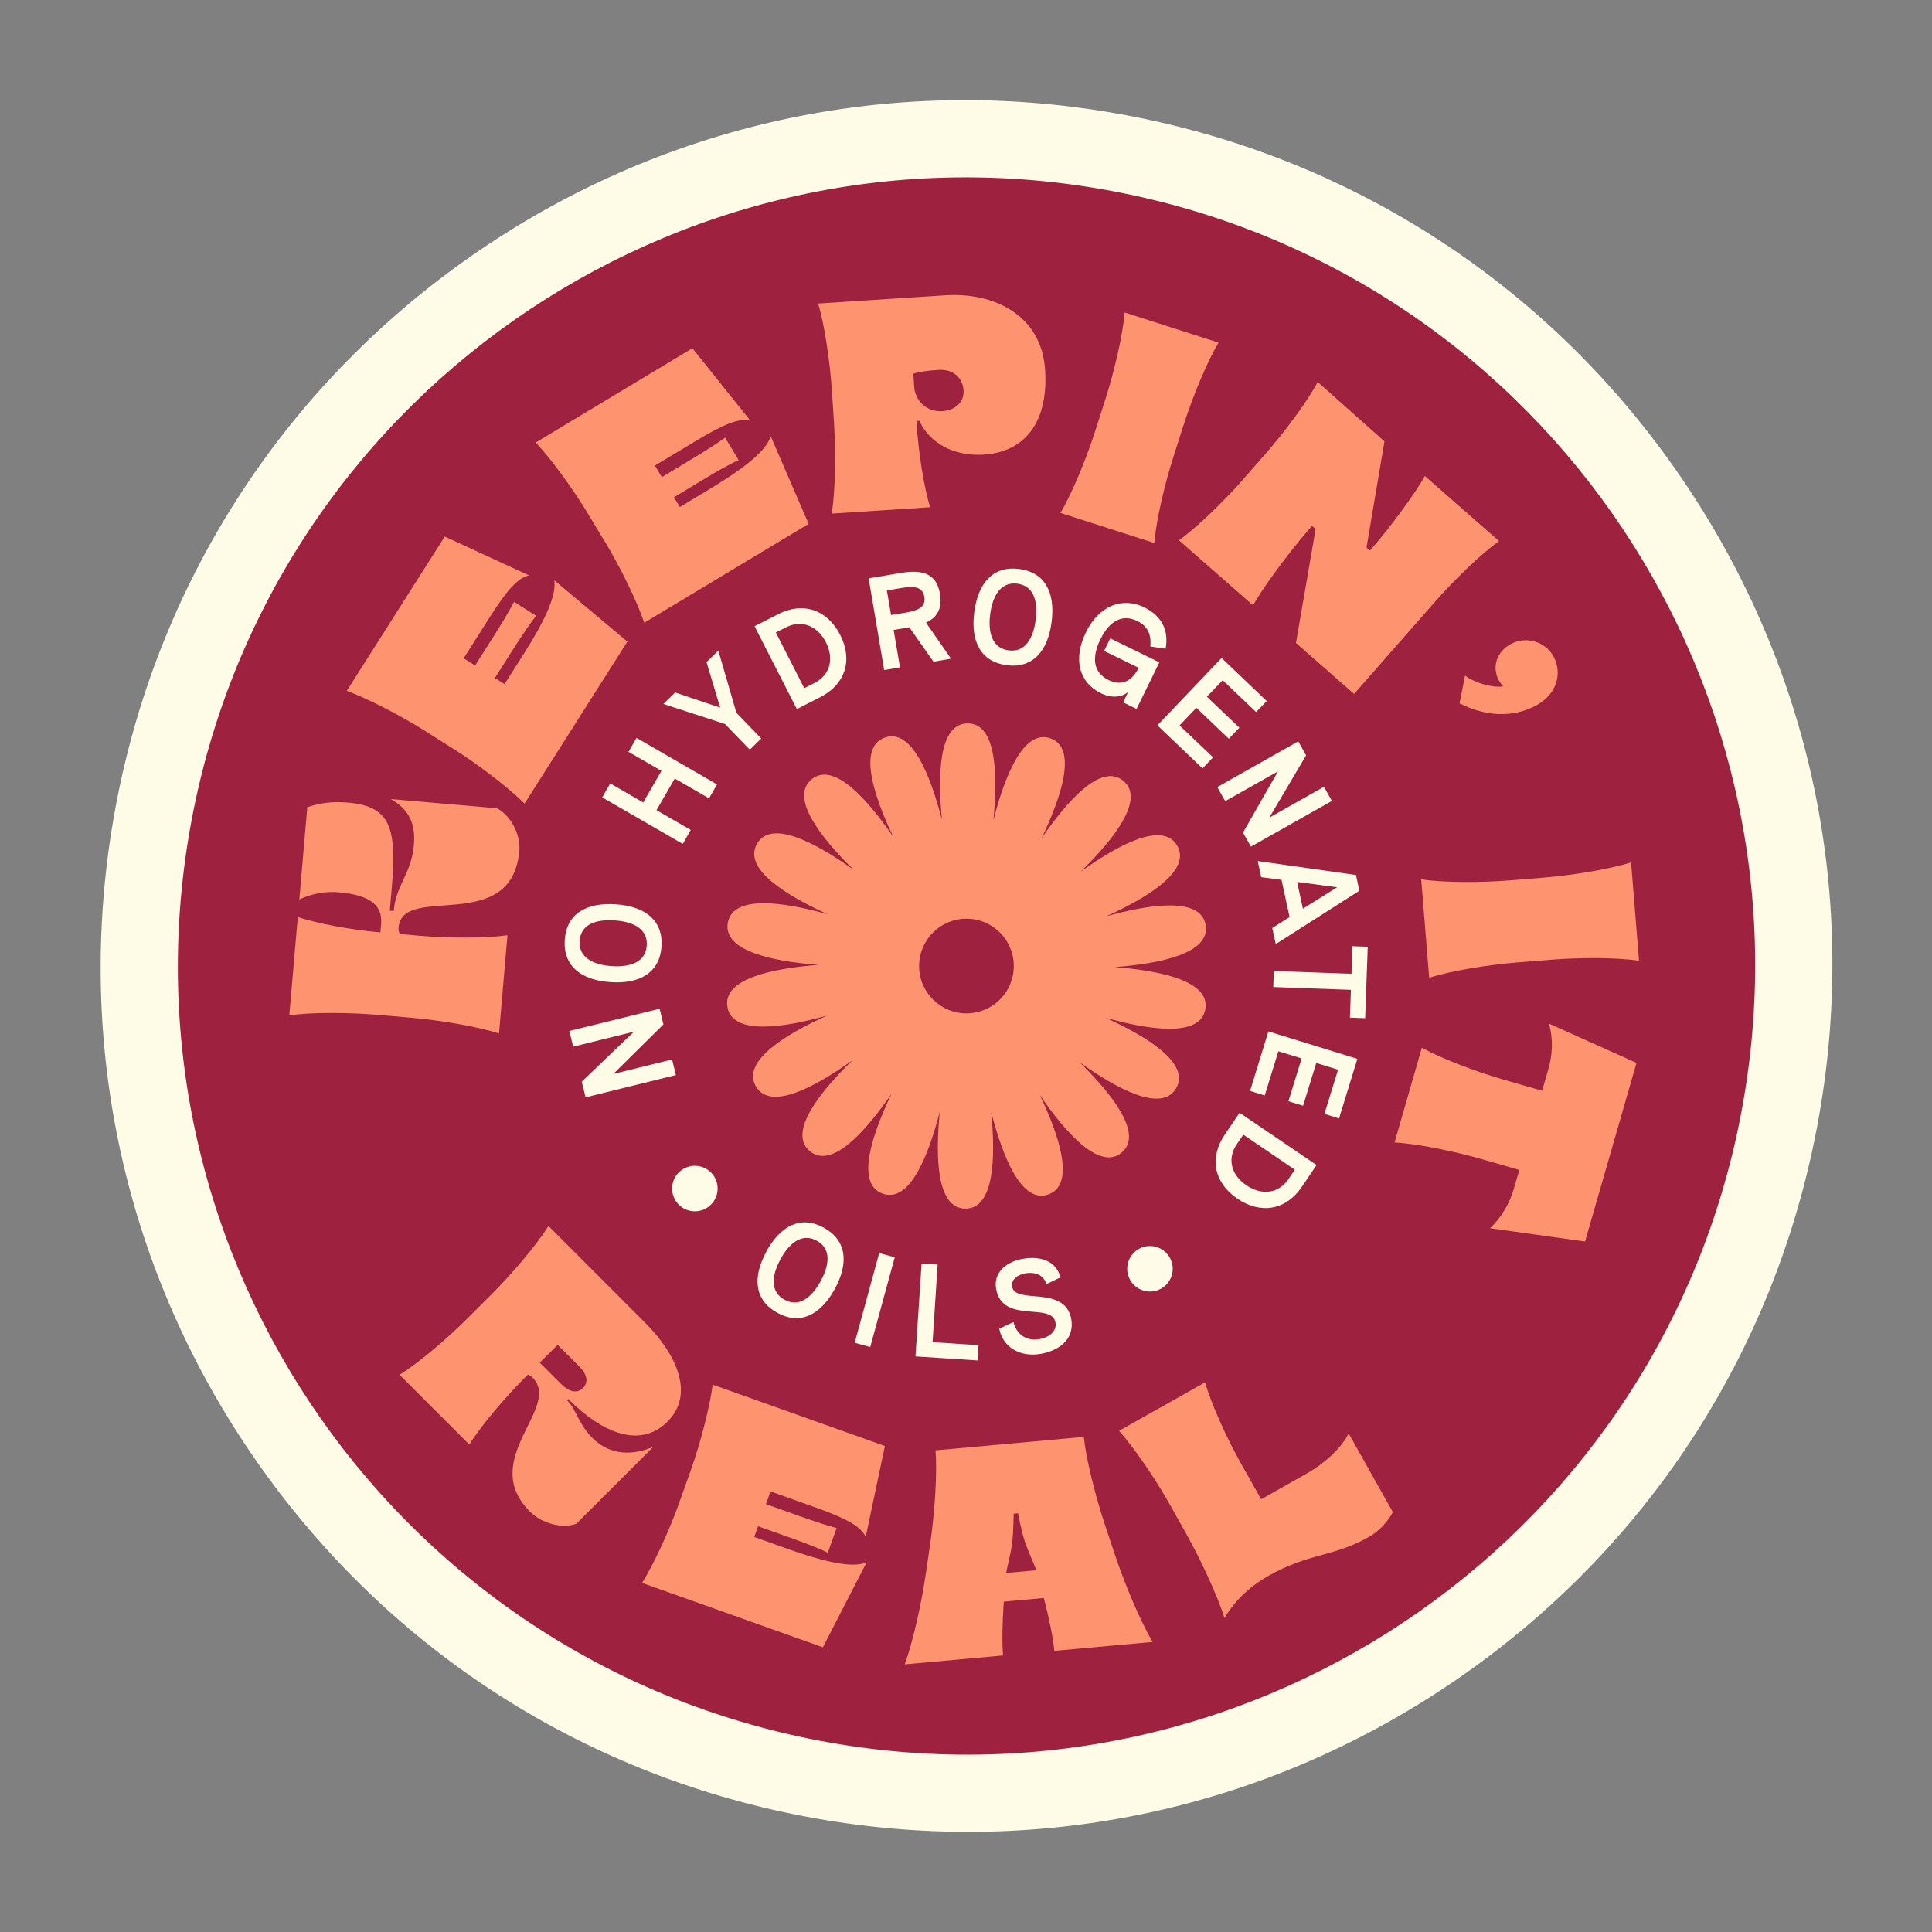
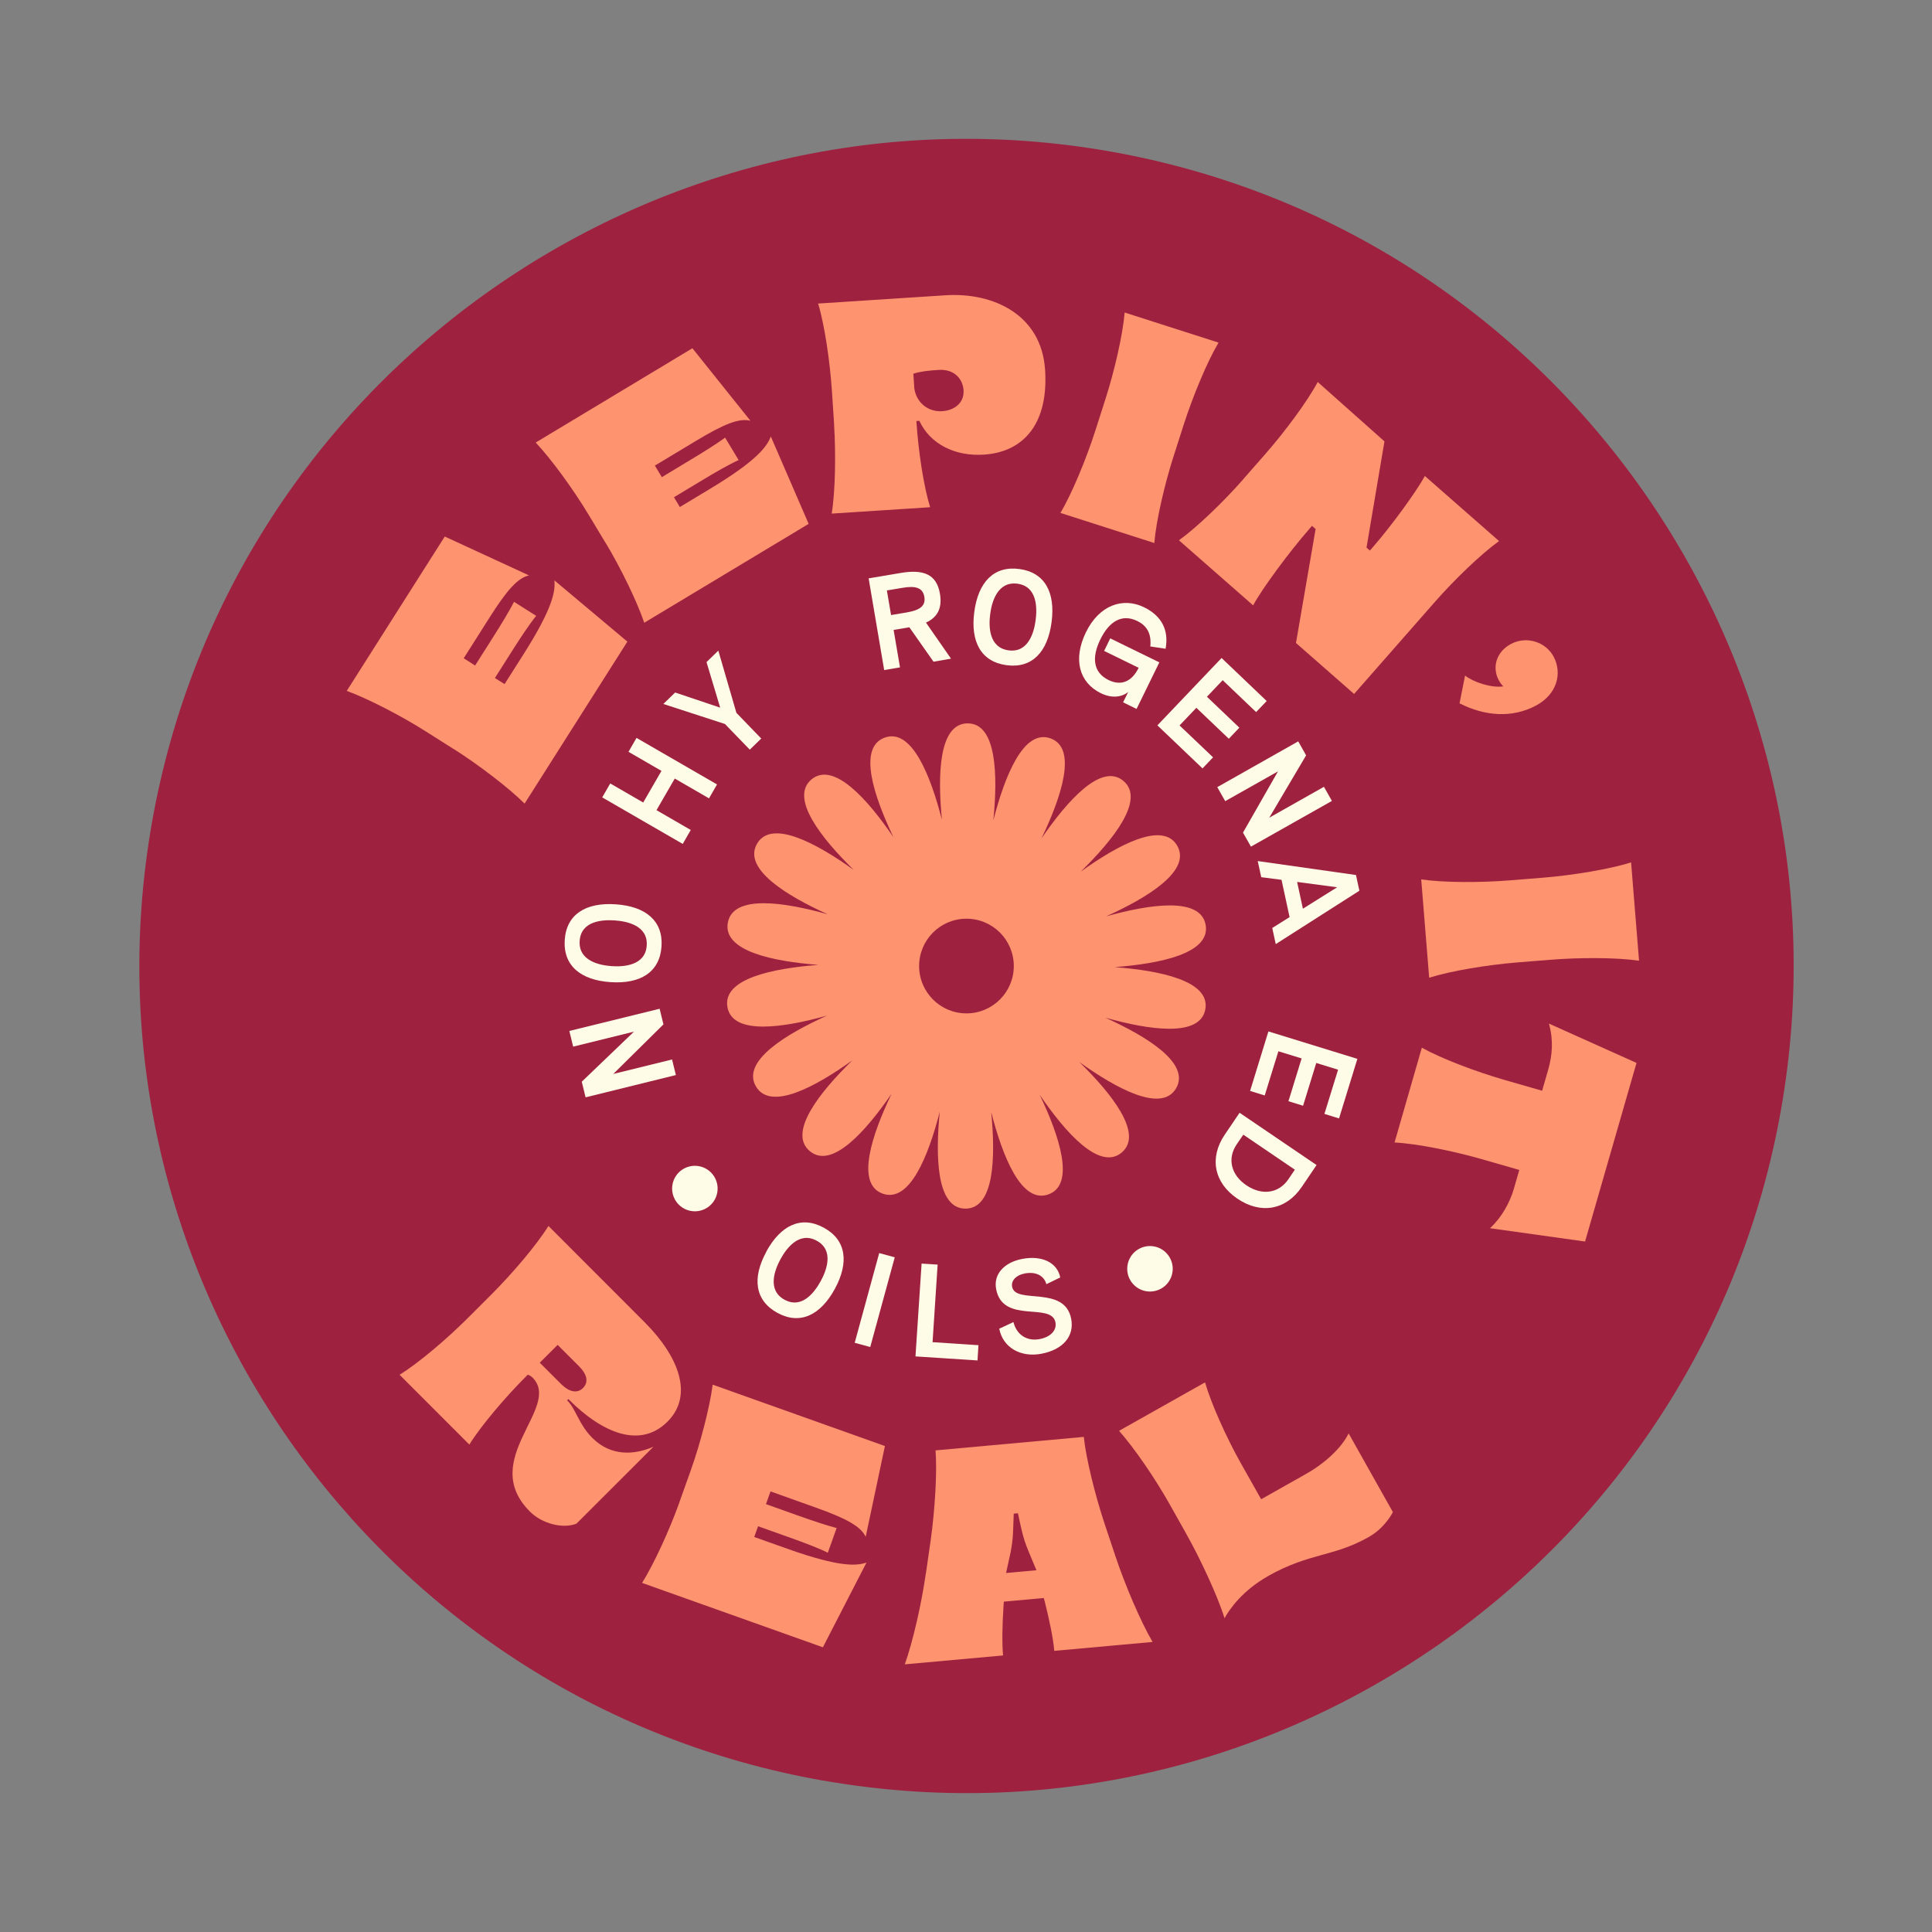
<svg xmlns="http://www.w3.org/2000/svg" fill="none" viewBox="0 0 231 231" height="231" width="231">
  <rect x="0" y="0" width="231" height="231" fill="#808080" stroke="none" />
  <path fill="#9E2240" d="M98.387 212.894C44.691 203.426 8.703 152.031 18.172 98.334C27.64 44.638 79.036 8.641 132.733 18.11C186.43 27.578 222.417 78.973 212.949 132.669C203.481 186.366 152.086 222.353 98.389 212.885L98.387 212.894Z" />
-   <path fill="#FEFBE7" d="M131.934 22.652C183.215 31.694 217.452 80.59 208.41 131.871C199.368 183.153 150.472 217.39 99.19 208.348C47.909 199.305 13.672 150.41 22.714 99.128C31.756 47.847 80.652 13.61 131.934 22.652ZM133.535 13.572C106.305 8.771 78.84 14.863 56.197 30.717C33.552 46.581 18.434 70.307 13.634 97.527C8.835 124.748 14.925 152.222 30.779 174.865C46.634 197.508 70.36 212.626 97.589 217.427C124.819 222.229 152.284 216.137 174.927 200.282C197.57 184.428 212.688 160.702 217.49 133.472C222.291 106.243 216.199 78.777 200.344 56.135C184.49 33.492 160.764 18.373 133.535 13.572Z" />
-   <path fill="#FE936F" d="M47.653 110.873C47.624 111.196 47.703 111.491 47.802 111.677L50.024 111.872C53.537 112.173 58.007 112.203 60.677 111.822L59.663 123.57C57.105 122.735 52.686 121.993 49.183 121.685L45.245 121.346C41.731 121.045 37.261 121.015 34.592 121.396L35.605 109.648C37.994 110.434 41.974 111.173 45.375 111.474L45.484 111.493L45.57 110.478C45.777 108.08 43.994 106.989 40.444 106.681C38.83 106.547 37.218 106.871 35.789 107.546L36.741 96.517C38.231 96.031 39.584 95.792 41.622 95.964C46.776 96.414 47.45 99.07 46.831 106.3L46.609 108.883L47.07 108.926L47.089 108.817C47.324 105.947 49.201 104.378 49.489 101.049C49.731 98.292 48.75 96.687 46.715 95.542L59.431 96.642C61.018 97.465 62.265 99.735 62.095 101.708C61.213 111.916 48.123 105.555 47.661 110.884L47.653 110.873Z" />
  <path fill="#FE936F" d="M54.282 89.585L50.939 87.469C47.968 85.579 43.985 83.528 41.461 82.606L53.178 64.15L63.255 68.801C61.911 69.098 60.643 70.503 58.503 73.88L55.443 78.705L56.806 79.573L59.023 76.078C59.931 74.647 60.895 73.057 61.463 71.959L64.107 73.633C63.33 74.591 62.297 76.15 61.391 77.572L59.173 81.067L60.328 81.794L62.622 78.183C66.186 72.567 66.399 70.62 66.287 69.392L75.013 76.716L62.723 96.082C60.819 94.192 57.264 91.468 54.284 89.576L54.282 89.585Z" />
  <path fill="#FE936F" d="M72.396 64.897L70.354 61.504C68.536 58.487 65.898 54.867 64.052 52.912L82.788 41.639L89.723 50.305C88.386 49.976 86.618 50.656 83.202 52.722L78.301 55.668L79.134 57.051L82.675 54.914C84.121 54.045 85.709 53.052 86.698 52.328L88.313 55.009C87.194 55.514 85.57 56.444 84.123 57.322L80.584 59.45L81.285 60.623L84.951 58.414C90.649 54.981 91.717 53.334 92.162 52.186L96.686 62.636L77.029 74.458C76.168 71.909 74.209 67.885 72.391 64.868L72.396 64.897Z" />
  <path fill="#FE936F" d="M99.734 50.768L99.475 46.818C99.243 43.304 98.601 38.875 97.82 36.294L113.03 35.306C118.769 34.932 124.529 37.624 124.957 44.224C125.372 50.579 122.458 54.044 117.647 54.357C114.132 54.589 111.184 53.049 109.924 50.318L109.564 50.339L109.577 50.481C109.802 53.929 110.44 58.17 111.211 60.646L99.44 61.407C99.88 58.751 99.948 54.279 99.726 50.757L99.734 50.768ZM115.214 46.701C115.118 45.233 114.041 44.116 112.242 44.229C111.022 44.304 110.125 44.399 109.205 44.677L109.32 46.467C109.614 48.25 111.054 49.272 112.665 49.163C114.104 49.07 115.302 48.167 115.207 46.69L115.214 46.701Z" />
  <path fill="#FE936F" d="M130.951 51.528L132.158 47.762C133.237 44.404 134.248 40.051 134.469 37.366L145.696 40.965C144.315 43.278 142.611 47.415 141.534 50.764L140.327 54.53C139.248 57.888 138.237 62.24 138.016 64.926L126.79 61.327C128.171 59.014 129.874 54.877 130.951 51.528Z" />
  <path fill="#FE936F" d="M148.676 57.263L151.288 54.288C153.61 51.636 156.282 48.054 157.553 45.675L165.533 52.774L163.387 65.474L163.793 65.827L164.145 65.421C166.348 62.907 169.364 58.758 170.364 56.912L179.234 64.692C177.047 66.263 173.83 69.375 171.509 72.028L161.902 82.972L154.954 76.879L157.301 63.25L156.871 62.874L156.566 63.223C154.174 65.956 150.892 70.395 149.83 72.38L140.96 64.6C143.147 63.029 146.364 59.917 148.685 57.265L148.676 57.263Z" />
  <path fill="#FE936F" d="M175.17 80.773C176.156 81.555 178.321 82.283 179.745 82.066C179.599 81.937 179.368 81.653 179.186 81.303C178.379 79.775 178.905 77.911 180.688 76.98C182.534 76.014 184.83 76.746 185.77 78.532C186.794 80.472 186.216 83.01 183.605 84.385C180.808 85.858 177.568 85.652 174.51 84.092L175.169 80.782L175.17 80.773Z" />
  <path fill="#FE936F" d="M180.581 105.255L184.522 104.939C188.037 104.65 192.452 103.931 195.021 103.111L195.972 114.868C193.308 114.473 188.833 114.471 185.318 114.759L181.377 115.075C177.863 115.364 173.448 116.083 170.879 116.903L169.928 105.146C172.592 105.541 177.067 105.543 180.581 105.255Z" />
  <path fill="#FE936F" d="M179.928 129.134L184.383 130.415L185.102 127.93C185.616 126.13 185.748 124.374 185.2 122.386L195.67 127.088L189.518 148.443L178.152 146.851C179.525 145.596 180.526 143.797 181.007 142.131L181.655 139.886L177.2 138.604C173.814 137.633 169.431 136.738 166.741 136.601L170.003 125.268C172.355 126.581 176.542 128.162 179.928 129.134Z" />
  <path fill="#FE936F" d="M63.679 164.72C63.505 164.539 63.298 164.437 63.115 164.358L62.935 164.533C60.445 167.024 57.543 170.425 56.117 172.72L47.777 164.378C50.069 162.957 53.473 160.056 55.963 157.564L58.758 154.771C61.248 152.28 64.15 148.878 65.576 146.583L77.066 158.084C81.109 162.129 82.99 166.805 79.809 169.979C76.548 173.233 72.031 171.351 68.035 167.36L67.955 167.281L67.807 167.432L67.831 167.455C68.897 168.523 69.177 170.277 70.832 171.935C73.022 174.119 75.786 173.998 78.129 172.979L68.923 182.178C67.323 182.813 64.828 182.204 63.356 180.728C57.133 174.5 67.229 168.267 63.671 164.709L63.679 164.72ZM67.108 165.502C68 166.39 68.989 166.677 69.705 165.96C70.444 165.22 70.136 164.258 69.244 163.37L66.673 160.801L64.537 162.933L67.108 165.502Z" />
  <path fill="#FE936F" d="M81.237 179.601L82.567 175.875C83.752 172.555 84.872 168.221 85.211 165.557L105.805 172.895L103.507 183.752C102.92 182.516 101.269 181.579 97.507 180.242L92.126 178.319L91.585 179.843L95.479 181.232C97.074 181.794 98.84 182.396 100.032 182.7L98.978 185.65C97.877 185.1 96.129 184.445 94.535 183.874L90.642 182.486L90.181 183.771L94.216 185.204C100.48 187.431 102.437 187.215 103.601 186.83L98.388 196.958L76.771 189.261C78.193 186.984 80.062 182.914 81.247 179.593L81.237 179.601Z" />
  <path fill="#FE936F" d="M110.704 188.143L111.283 184.117C111.783 180.535 112.064 176.025 111.859 173.415L129.585 171.803C129.854 174.416 130.945 178.793 132.082 182.223L133.369 186.073C134.515 189.505 136.348 193.816 137.807 196.32L126.057 197.385C125.914 195.806 125.461 193.647 124.899 191.423L124.793 191.067L120.026 191.5L119.994 191.897C119.844 194.183 119.791 196.392 119.931 197.934L108.181 198.998C109.157 196.277 110.189 191.703 110.698 188.123L110.704 188.143ZM123.919 187.74L122.945 185.405C122.297 183.877 122.074 182.593 121.711 180.937L121.207 180.98C121.125 182.828 121.181 183.84 120.832 185.604L120.293 188.074L123.909 187.747L123.919 187.74Z" />
  <path fill="#FE936F" d="M151.654 188.426C148.547 190.172 147.001 192.408 146.409 193.484C145.627 190.911 143.517 186.364 141.783 183.297L139.845 179.847C138.122 176.772 135.589 173.086 133.799 171.076L144.079 165.286C144.831 167.872 146.627 171.859 148.351 174.934L150.79 179.258L156.113 176.255C158.555 174.879 160.445 173.031 161.25 171.385L166.538 180.79C166.538 180.79 165.647 182.655 163.642 183.781C159.38 186.184 156.633 185.625 151.645 188.425L151.654 188.426Z" />
  <path fill="#FEFBE7" d="M68.53 125.136L68.073 123.267L78.868 120.612L79.325 122.48L73.327 128.407L80.354 126.678L80.812 128.538L70.016 131.203L69.559 129.334L75.802 123.348L68.52 125.144L68.53 125.136Z" />
  <path fill="#FEFBE7" d="M72.988 117.429C69.418 117.183 67.316 115.455 67.524 112.365C67.738 109.295 70.066 107.88 73.627 108.124C77.197 108.369 79.299 110.097 79.094 113.169C78.877 116.258 76.549 117.673 72.988 117.429ZM73.503 110.049C72.106 109.953 69.474 110.069 69.308 112.493C69.143 114.916 71.732 115.419 73.129 115.516C74.525 115.612 77.161 115.478 77.326 113.054C77.492 110.631 74.9 110.146 73.503 110.049Z" />
  <path fill="#FEFBE7" d="M81.631 100.904L72.005 95.34L72.964 93.674L76.906 95.951L79.089 92.17L75.147 89.893L76.105 88.227L85.731 93.791L84.773 95.457L80.678 93.087L78.495 96.868L82.59 99.238L81.631 100.904Z" />
  <path fill="#FEFBE7" d="M89.65 89.635L86.681 86.565L79.314 84.17L80.726 82.8L86.108 84.61L84.475 79.164L85.887 77.793L88.049 85.233L91.018 88.303L89.64 89.642L89.65 89.635Z" />
-   <path fill="#FEFBE7" d="M95.278 84.783L90.219 74.875L93.038 73.434C96.011 71.918 98.913 72.879 100.463 75.923C101.994 78.927 101.07 81.825 98.097 83.342L95.278 84.783ZM96.16 82.279L97.393 81.654C99.276 80.694 99.741 78.745 98.755 76.802C97.732 74.796 95.829 74.067 93.998 74.999L92.765 75.624L96.16 82.279Z" />
  <path fill="#FEFBE7" d="M113.709 78.754L111.614 79.115L108.726 75.001L106.845 75.316L107.609 79.794L105.717 80.116L103.859 69.153L107.709 68.503C110.372 68.055 111.984 68.629 112.383 70.984C112.682 72.741 112.072 73.813 110.715 74.444L113.717 78.765L113.709 78.754ZM106.039 70.596L106.54 73.539L108.421 73.225C110.033 72.948 110.698 72.419 110.52 71.358C110.336 70.277 109.483 70.014 107.92 70.281L106.039 70.596Z" />
  <path fill="#FEFBE7" d="M116.491 73.169C116.956 69.628 118.807 67.623 121.88 68.034C124.935 68.442 126.206 70.847 125.73 74.395C125.265 77.936 123.413 79.941 120.358 79.534C117.285 79.123 116.024 76.719 116.489 73.178L116.491 73.169ZM123.828 74.135C124.007 72.753 124.06 70.113 121.646 69.79C119.238 69.478 118.573 72.029 118.395 73.411C118.208 74.792 118.181 77.436 120.596 77.759C123.002 78.081 123.65 75.517 123.828 74.135Z" />
  <path fill="#FEFBE7" d="M129.844 75.59C131.427 72.349 134.259 71.369 136.801 72.613C138.912 73.65 139.772 75.355 139.363 77.568L137.539 77.293C137.648 76.198 137.444 74.964 135.996 74.259C134.161 73.355 132.632 74.274 131.566 76.446C130.5 78.617 130.707 80.413 132.543 81.308C134.138 82.086 135.381 81.406 136.143 79.846L132.015 77.826L132.748 76.326L138.617 79.196L135.894 84.764L134.283 83.974L134.895 82.734C134.094 83.398 132.861 83.489 131.637 82.89C129.025 81.615 128.262 78.831 129.844 75.59Z" />
  <path fill="#FEFBE7" d="M138.385 86.728L146.059 78.673L151.452 83.818L150.189 85.14L146.19 81.327L144.306 83.307L148.185 87.005L146.922 88.327L143.043 84.629L141.033 86.737L145.041 90.552L143.778 91.874L138.385 86.728Z" />
  <path fill="#FEFBE7" d="M158.308 94.09L159.248 95.763L149.569 101.228L148.619 99.553L152.803 92.23L146.493 95.789L145.543 94.114L155.224 88.641L156.165 90.314L151.761 97.767L158.291 94.078L158.308 94.09Z" />
  <path fill="#FEFBE7" d="M152.117 110.954L154.19 109.654L153.226 105.196L150.8 104.88L150.382 102.953L162.127 104.621L162.535 106.5L152.535 112.882L152.117 110.954ZM155.091 105.45L155.781 108.651L159.875 106.087L155.082 105.448L155.091 105.45Z" />
-   <path fill="#FEFBE7" d="M152.304 116.098L161.588 116.433L161.712 113.132L163.534 113.2L163.227 121.74L161.404 121.672L161.522 118.35L152.238 118.014L152.306 116.089L152.304 116.098Z" />
  <path fill="#FEFBE7" d="M151.667 123.325L162.295 126.603L160.103 133.725L158.354 133.183L159.988 127.9L157.378 127.094L155.802 132.208L154.053 131.666L155.629 126.551L152.85 125.696L151.216 130.979L149.467 130.436L151.659 123.314L151.667 123.325Z" />
  <path fill="#FEFBE7" d="M148.218 133.053L157.415 139.299L155.643 141.917C153.771 144.676 150.761 145.232 147.936 143.31C145.152 141.415 144.565 138.428 146.437 135.669L148.209 133.051L148.218 133.053ZM148.656 135.667L147.874 136.812C146.686 138.559 147.224 140.498 149.013 141.712C150.878 142.977 152.893 142.696 154.045 140.998L154.818 139.852L148.639 135.655L148.656 135.667Z" />
  <path fill="#FEFBE7" d="M91.625 149.643C93.339 146.509 95.78 145.301 98.503 146.793C101.21 148.272 101.52 150.976 99.816 154.111C98.102 157.245 95.661 158.453 92.954 156.974C90.238 155.493 89.919 152.787 91.633 149.654L91.625 149.643ZM98.125 153.186C98.791 151.955 99.784 149.509 97.649 148.346C95.514 147.183 93.984 149.329 93.317 150.559C92.651 151.79 91.676 154.239 93.802 155.401C95.938 156.564 97.451 154.406 98.127 153.177L98.125 153.186Z" />
  <path fill="#FEFBE7" d="M102.192 160.551L105.123 149.824L106.981 150.33L104.05 161.057L102.192 160.551Z" />
  <path fill="#FEFBE7" d="M109.459 162.187L110.191 151.082L112.108 151.204L111.502 160.478L116.99 160.838L116.875 162.661L109.47 162.18L109.459 162.187Z" />
  <path fill="#FEFBE7" d="M119.469 158.869L121.172 158.074C121.545 159.573 122.756 160.404 124.315 160.108C125.673 159.842 126.37 159.019 126.194 158.108C125.72 155.646 119.896 158.355 119.105 154.134C118.767 152.389 120.013 150.952 122.213 150.525C124.617 150.06 126.429 150.988 126.766 152.741L125.107 153.544C124.84 152.514 123.824 152.007 122.515 152.264C121.498 152.459 120.867 153.115 121.016 153.862C121.425 156.003 127.294 153.621 128.076 157.682C128.475 159.774 127.089 161.365 124.531 161.859C122.021 162.343 119.9 161.099 119.478 158.871L119.469 158.869Z" />
  <path fill="#FEFBE7" d="M137.024 154.382C138.504 154.643 139.914 153.655 140.175 152.176C140.436 150.697 139.448 149.286 137.969 149.025C136.49 148.764 135.079 149.752 134.818 151.231C134.557 152.71 135.545 154.121 137.024 154.382Z" />
  <path fill="#FEFBE7" d="M82.61 144.788C84.09 145.049 85.5 144.061 85.761 142.582C86.022 141.103 85.034 139.692 83.555 139.431C82.076 139.17 80.665 140.158 80.404 141.637C80.143 143.117 81.131 144.527 82.61 144.788Z" />
  <path fill="#FE936F" d="M133.275 115.634C138.678 115.219 144.753 114.011 144.154 110.59C143.555 107.188 137.461 108.11 132.251 109.567C137.184 107.336 142.485 104.118 140.752 101.113C139.019 98.116 133.607 101.067 129.218 104.22C133.09 100.43 136.972 95.599 134.317 93.368C131.671 91.146 127.596 95.774 124.535 100.228C126.876 95.341 128.868 89.468 125.613 88.288C122.368 87.108 120.118 92.843 118.772 98.079C119.307 92.686 119.169 86.49 115.702 86.49C112.236 86.49 112.097 92.658 112.623 98.033C111.277 92.787 109.027 87.007 105.773 88.196C102.527 89.376 104.491 95.221 106.824 100.098C103.772 95.627 99.678 90.971 97.023 93.193C94.377 95.415 98.222 100.237 102.085 104.017C97.687 100.864 92.247 97.886 90.514 100.882C88.781 103.879 94.045 107.087 98.968 109.318C93.75 107.852 87.628 106.921 87.02 110.332C86.421 113.734 92.459 114.951 97.853 115.366C92.45 115.781 86.374 116.989 86.974 120.409C87.573 123.811 93.667 122.889 98.876 121.433C93.944 123.664 88.642 126.882 90.376 129.887C92.109 132.884 97.521 129.933 101.91 126.78C98.037 130.569 94.156 135.401 96.82 137.632C99.466 139.854 103.541 135.225 106.602 130.772C104.261 135.659 102.269 141.532 105.524 142.712C108.769 143.892 111.019 138.157 112.365 132.92C111.83 138.314 111.968 144.51 115.435 144.51C118.901 144.51 119.04 138.342 118.514 132.967C119.86 138.213 122.11 143.993 125.364 142.804C128.61 141.624 126.646 135.779 124.313 130.901C127.365 135.373 131.459 140.029 134.114 137.807C136.76 135.585 132.915 130.763 129.052 126.983C133.45 130.136 138.89 133.114 140.623 130.118C142.356 127.121 137.092 123.913 132.168 121.682C137.387 123.148 143.509 124.079 144.117 120.668C144.716 117.265 138.678 116.048 133.284 115.634H133.275ZM115.555 121.165C112.429 121.165 109.894 118.63 109.894 115.505C109.894 112.379 112.429 109.844 115.555 109.844C118.68 109.844 121.216 112.379 121.216 115.505C121.216 118.63 118.68 121.165 115.555 121.165Z" />
</svg>